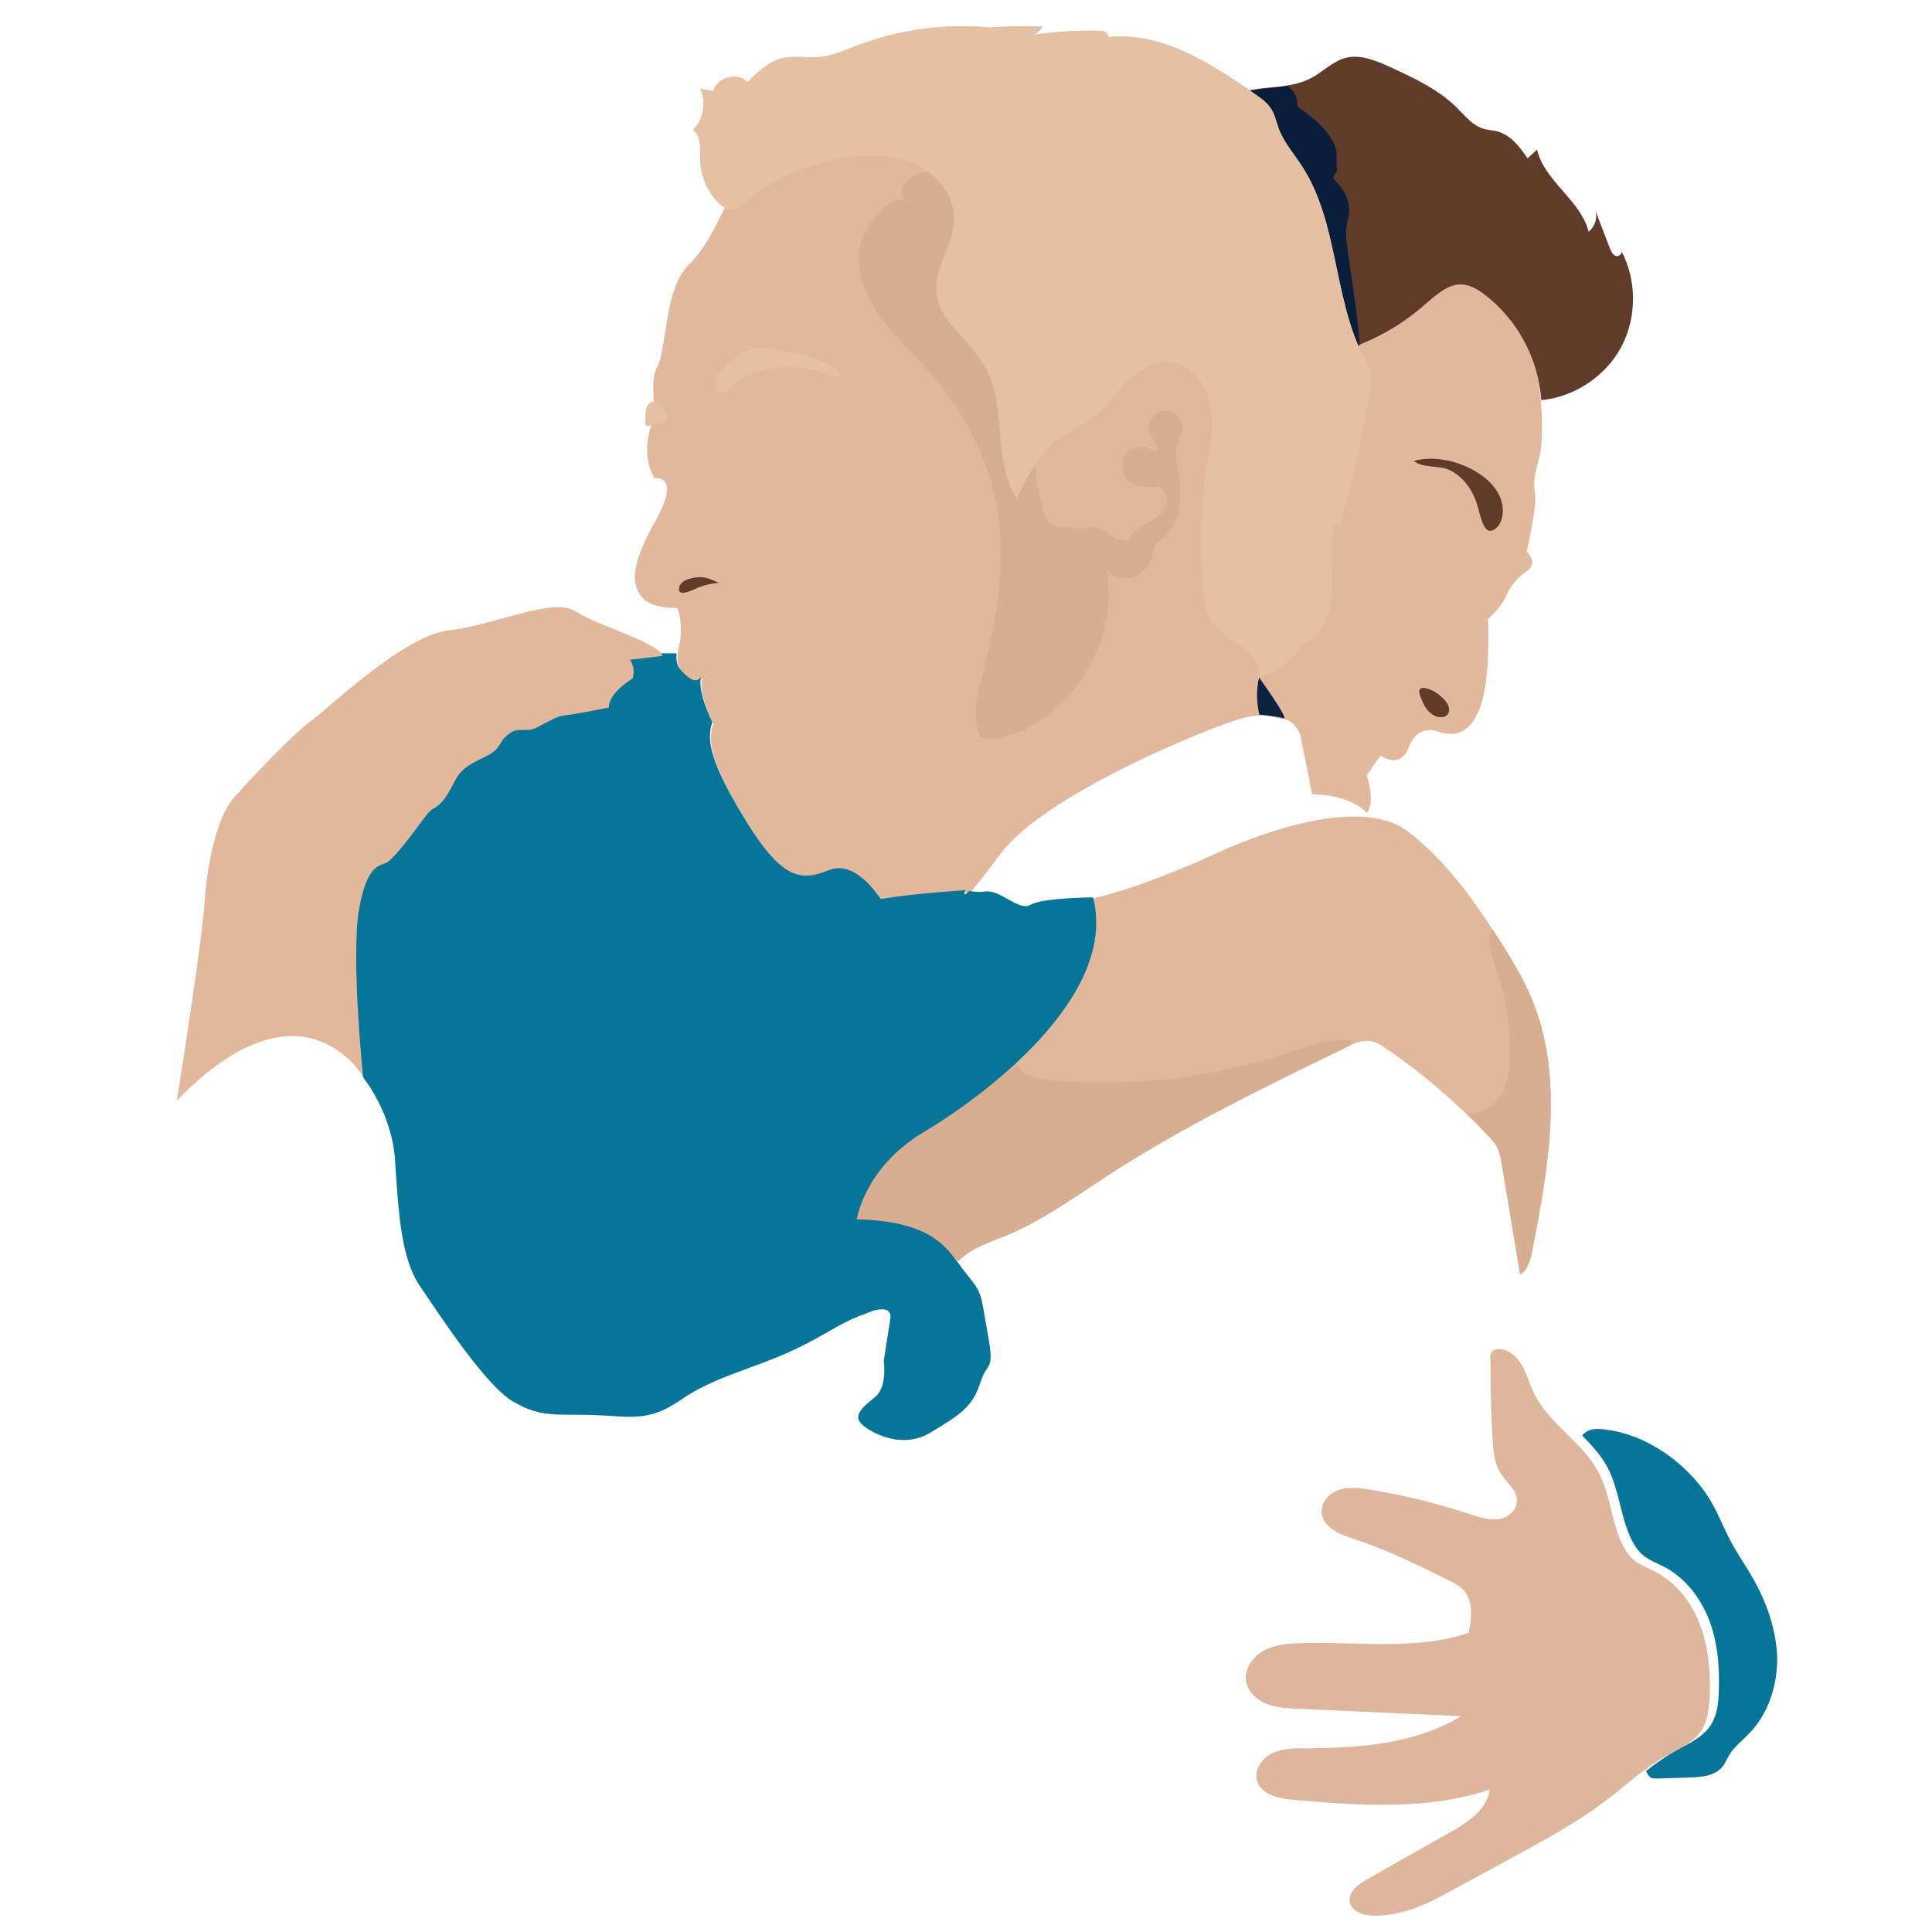
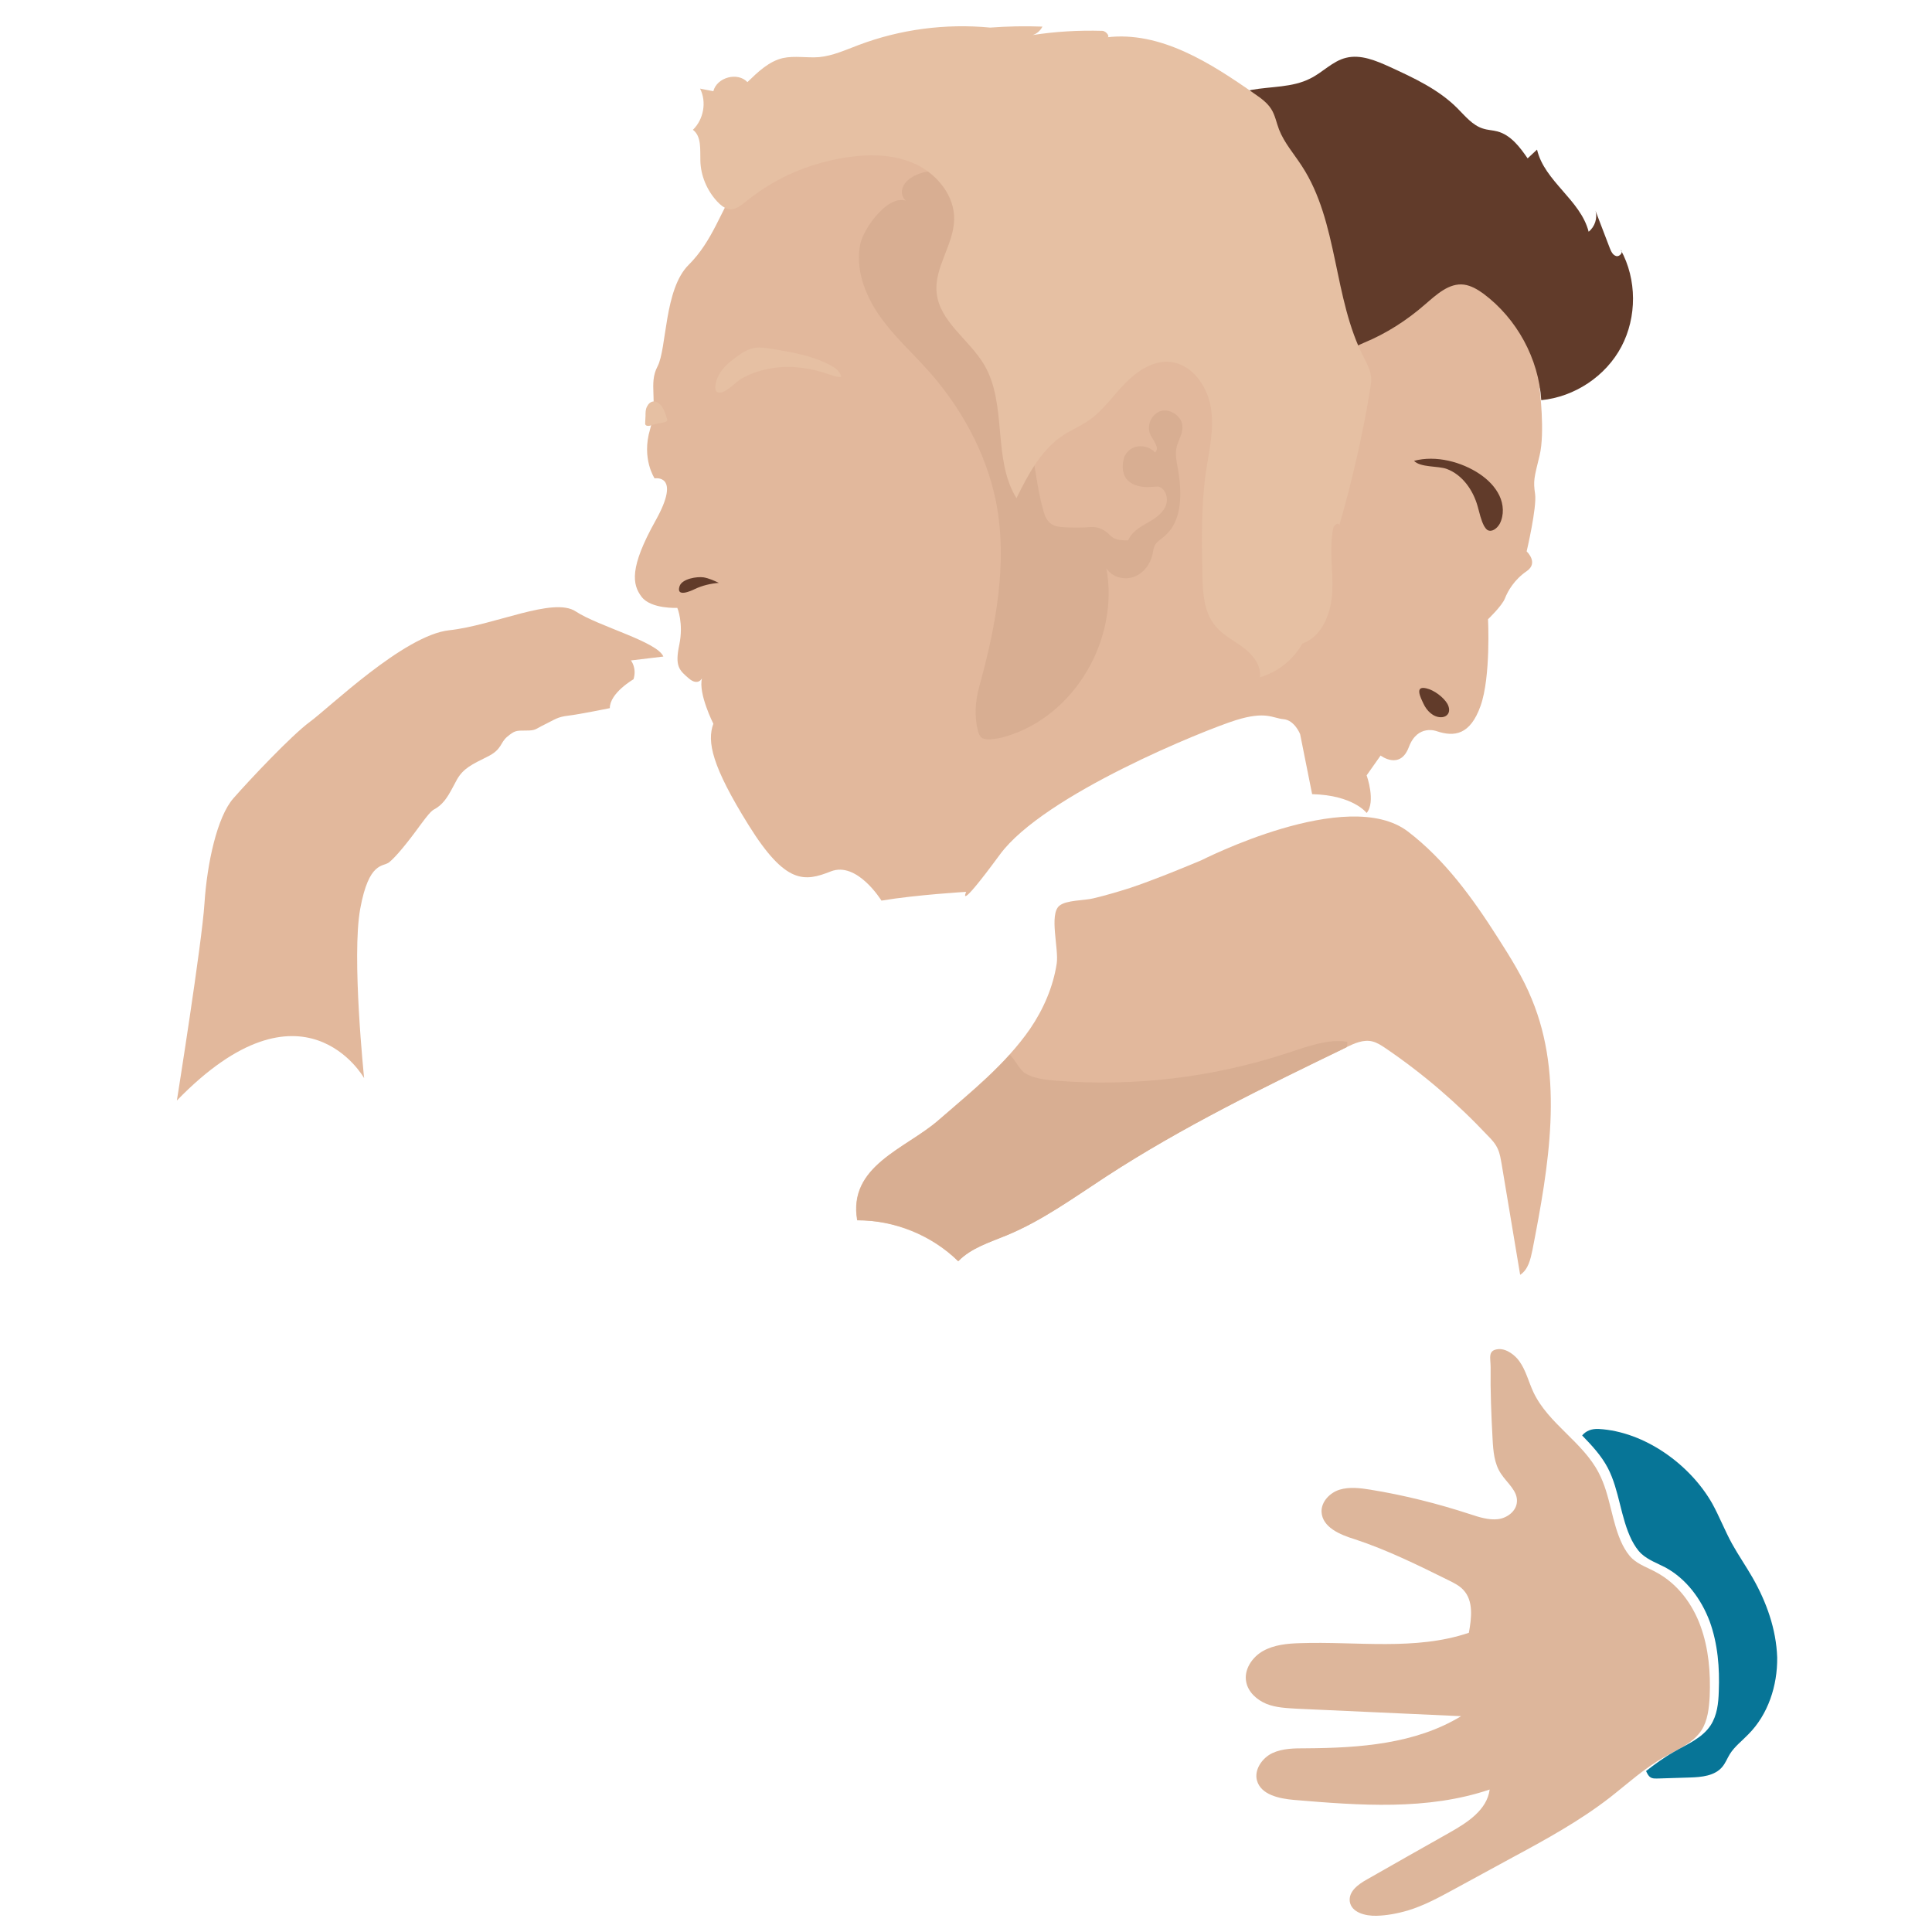
<svg xmlns="http://www.w3.org/2000/svg" version="1.1" id="Livello_1" x="0px" y="0px" viewBox="0 0 595.3 595.3" style="enable-background:new 0 0 595.3 595.3;" xml:space="preserve">
  <style type="text/css">
	.st0{fill:#DDB69B;}
	.st1{fill:#E2B89C;}
	.st2{fill:#D8AE92;}
	.st3{fill:#613B2A;}
	.st4{fill:#E6C0A3;}
	.st5{fill:#0A2240;}
	.st6{fill:#077597;}
	.st7{fill:#091E3B;}
	.st8{fill:none;}
</style>
  <path class="st0" d="M459.9,443.3c0.2,3.8,0.5,7.7,2.6,10.8c1.9,2.9,5.2,5.3,4.9,8.7c-0.2,2.9-3.1,5-5.9,5.3s-5.7-0.6-8.4-1.5  c-10.1-3.3-20.4-5.9-30.9-7.6c-3.1-0.5-6.4-0.9-9.4,0s-5.7,3.7-5.6,6.8c0.2,4.8,5.7,7.1,10.3,8.5c10,3.3,19.5,8,29,12.7  c1.6,0.8,3.2,1.6,4.4,2.9c3.2,3.4,2.5,8.7,1.7,13.2c-16.5,5.6-34.6,2.6-52,3.2c-3.9,0.1-8,0.5-11.4,2.4c-3.4,1.9-6,5.8-5.2,9.6  c0.6,3.1,3.3,5.5,6.2,6.7c3,1.2,6.2,1.3,9.4,1.5c16.9,0.8,33.8,1.5,50.6,2.3c-14.1,8.6-31.4,9.8-47.9,9.9c-3.5,0-7.1,0-10.3,1.5  c-3.1,1.5-5.6,5.1-4.7,8.4c1.2,4.4,6.8,5.6,11.4,6c20.2,1.7,41.1,3.3,60.3-3.2c-0.8,6.3-6.9,10.2-12.4,13.3  c-8.5,4.8-17,9.6-25.4,14.4c-2.7,1.5-5.7,3.7-5.3,6.8c0.5,3.4,4.8,4.5,8.3,4.4c3.2-0.1,6.4-0.7,9.5-1.6c5-1.5,9.6-4,14.2-6.5  c6-3.3,12-6.5,18-9.8c10.4-5.6,20.8-11.3,30.1-18.5c5.5-4.3,10.7-9.1,16.8-12.5c4.2-2.4,8.9-4.3,11.5-8.3c1.9-3,2.3-6.8,2.5-10.4  c0.3-7.3-0.3-14.7-2.8-21.6c-2.5-6.9-7.1-13.1-13.6-16.6c-2.5-1.4-5.3-2.3-7.4-4.2c-1.3-1.2-2.2-2.7-3-4.2c-3.5-7-3.7-15.3-7.4-22.3  c-4.9-9.5-15.5-15.1-20.1-24.8c-1.5-3.2-2.3-6.7-4.3-9.5c-1.3-1.9-4-4-6.5-3.8c-3.4,0.3-2.4,2.7-2.4,5.6  C459.2,428.7,459.5,436,459.9,443.3z" />
  <path class="st1" d="M433.8,256.2c11.4,8.7,20,20.6,27.7,32.7c3.9,6.1,7.8,12.3,10.5,19c10,24.1,5.2,51.5,0.2,77.2  c-0.6,2.9-1.3,6.1-3.8,7.7c-1.9-11.4-3.8-22.7-5.7-34.1c-0.3-1.6-0.5-3.2-1.2-4.7c-0.7-1.6-1.9-2.9-3.1-4.1  c-9.5-10.1-20.1-19.2-31.6-27c-1.2-0.8-2.4-1.6-3.9-2c-2.8-0.7-5.6,0.6-8.1,1.8c-25.2,12.2-50.5,24.5-74,39.8  c-9.9,6.5-19.6,13.5-30.6,18.1c-5.3,2.2-11,3.9-15,8c-8.2-8-19.6-12.6-31.1-12.6c-2.9-16.8,14.9-22,25-30.8  c10.1-8.8,20.7-17.2,28.3-28.2c4.1-6,7.1-12.9,8.2-20.1c0.7-4.5-2.4-15.1,0.8-17.8c2.1-1.8,7.8-1.6,10.5-2.3c3.8-0.9,7.5-2,11.3-3.2  c7.4-2.5,14.7-5.5,21.9-8.5C370.2,265.1,415.1,242,433.8,256.2z" />
-   <path class="st2" d="M472,307.8c-2.8-6.7-6.6-12.9-10.5-19c-0.6-0.9-1.1-1.7-1.7-2.6c-1.9,3.2-0.5,7.5,0.8,11.1  c3.1,8.7,4.7,17.9,4.7,27.2c0,4.7-0.6,9.5-3.1,13.4c-2.3,3.4-6.5,5.8-10.4,5.1c2.3,2.2,4.5,4.4,6.6,6.7c1.2,1.3,2.4,2.6,3.1,4.1  c0.7,1.5,1,3.1,1.2,4.7c1.9,11.4,3.8,22.7,5.7,34.1c2.5-1.5,3.3-4.8,3.8-7.7C477.2,359.3,482,331.9,472,307.8z" />
-   <path class="st2" d="M396.3,324.6c-22.7,7.4-46.9,10.3-70.8,8.4c-3.3-0.3-6.6-0.6-9.5-2.2c-1.8-1-3.5-4.8-4.9-5.8  c-6.6,7.4-14.4,13.7-21.9,20.2c-10.1,8.8-27.9,14-25,30.8c11.5-0.1,22.9,4.5,31.1,12.6c4-4.1,9.7-5.8,15-8  c10.9-4.5,20.6-11.6,30.6-18.1c23.5-15.3,48.8-27.6,74-39.8c0.3-0.2,0.7-0.3,1-0.5c0.2-0.5,0.3-1.1,0.2-1.7  C409.3,320,402.7,322.5,396.3,324.6z" />
+   <path class="st2" d="M396.3,324.6c-22.7,7.4-46.9,10.3-70.8,8.4c-3.3-0.3-6.6-0.6-9.5-2.2c-1.8-1-3.5-4.8-4.9-5.8  c-6.6,7.4-14.4,13.7-21.9,20.2c-10.1,8.8-27.9,14-25,30.8c11.5-0.1,22.9,4.5,31.1,12.6c4-4.1,9.7-5.8,15-8  c10.9-4.5,20.6-11.6,30.6-18.1c23.5-15.3,48.8-27.6,74-39.8c0.2-0.5,0.3-1.1,0.2-1.7  C409.3,320,402.7,322.5,396.3,324.6z" />
  <path class="st1" d="M474.4,119.7c0,0,1.7,13.6,0,20.6c-1.7,7-2,7.8-1.4,11.9c0.6,4.1-2.6,17.7-2.6,17.7s3.8,3.5,0,6.1  c-3.8,2.6-5.8,6.1-6.7,8.4c-0.9,2.3-5.2,6.4-5.2,6.4s0.9,17.7-2.3,26.7c-3.2,9-8.1,9.6-13.5,7.8c0,0-5.9-2.3-8.6,4.9  s-8.7,2.6-8.7,2.6l-4.3,6.1c0,0,2.9,8.1,0,11.6c0,0-4.1-5.5-16.8-5.8l-3.7-18.5c0,0-1.7-4.3-5.1-4.6c-3.4-0.3-5.4-2.6-14.7,0.3  c-9.3,2.9-59.1,22.9-72.7,41.4s-10.4,11.5-10.4,11.5s-15.4,0.9-26.1,2.7c0,0-7.5-12.2-15.6-9c-8.1,3.2-13.9,4.1-25.3-14.2  s-12.9-25.8-10.9-31.3c0,0-4.7-9.3-3.5-14c0,0-1.2,2.5-4.1,0c-2.9-2.5-4.3-3.7-2.9-10.3c1.4-6.7-0.6-11.4-0.6-11.4s-8.1,0.4-11-3.4  c-2.9-3.8-3.8-9,4.3-23.5s-0.3-13-0.3-13s-4.1-6.1-1.4-15.1c2.6-9-0.6-13.9,2.3-19.4s2-23.8,9.6-31.3c7.5-7.5,9.9-16.8,14.8-24  l28.4-18.8l54.5,5.2l69.4,20.3l91.4,15.1c0,0,9.9,27.3,9.9,29.3S474.4,119.7,474.4,119.7z" />
  <path class="st3" d="M446,216.9c0.6,1.1,0.8,2.5-0.1,3.4c-0.5,0.5-1.2,0.7-1.9,0.7c-2.4,0-4.4-2-5.4-4.2c-0.9-1.9-2.8-5.6,0.9-4.7  C441.8,212.6,444.8,214.8,446,216.9z" />
  <path class="st3" d="M214.1,181.5c2.3-1.1,4.9-1.7,7.4-1.9c-1.5-0.7-3-1.4-4.7-1.7c-2-0.3-6.6,0.4-7.4,2.7  C208.2,184.2,212.9,182.1,214.1,181.5z" />
  <path class="st4" d="M238.2,113.4c5.7-0.9,11.6,0,17.1,1.9c1.3,0.4,2.6,1,3.9,0.8c-0.3-1.7-1.9-2.8-3.4-3.6c-5.5-2.9-11.8-4-18-5  c-1.8-0.3-3.6-0.6-5.4-0.3c-2,0.4-3.8,1.5-5.5,2.8c-2.4,1.7-4.8,3.8-5.9,6.6c-0.7,1.8-1.3,4.9,1.3,4.3c2.1-0.5,4.3-3.1,6.1-4.2  C231.4,115,234.8,113.9,238.2,113.4z" />
  <path class="st4" d="M200.9,130.9c1.3-0.3,2.5-0.5,3.8-0.8c0.3-0.1,0.6-0.1,0.8-0.4c0.1-0.2,0.1-0.5,0-0.7c-0.3-1.1-0.7-2.3-1.3-3.3  c-0.6-1.1-1.7-2.1-2.9-2c-0.9,0.1-1.6,0.8-2,1.7c-0.4,0.8-0.4,1.8-0.4,2.7c0,0.7-0.1,1.4-0.1,2.1c0,0.2,0,0.3,0,0.5  c0.2,0.7,1.3,0.6,2,0.3" />
  <path class="st3" d="M445.8,144.5c4.8,1.8,8.1,6.5,9.5,11.5c0.6,2.1,1,4.2,2,6.1c0.3,0.5,0.6,0.9,1,1.2c1.4,0.8,3-0.5,3.8-1.9  c1.4-2.7,1.2-6-0.1-8.7c-1.3-2.7-3.5-4.9-6-6.6c-5.6-3.8-13.6-5.9-20.3-4.1C437.7,144.1,443.1,143.5,445.8,144.5z" />
-   <path class="st5" d="M388,208.8c0,0-1.5,4.1,0,11.4c0,0,5.6,0.5,7.5,1.1S388,208.8,388,208.8z" />
  <path class="st1" d="M54.5,339.1c0,0,7.7-48.3,8.5-60.7c0.8-12.4,3.9-26.7,8.9-32.4s17.8-19.3,23.6-23.6c5.8-4.2,29-26.7,42.9-28.2  c13.9-1.5,32.1-10.4,39-5.8c7,4.6,25.1,9.3,27,13.9l-10,1.2c0,0,1.9,2.3,0.8,5.8c0,0-7.3,4.2-7.3,8.9c0,0-9.3,1.9-12.7,2.3  c-3.5,0.4-4.2,1.2-7.3,2.7c-3.1,1.5-2.7,1.9-5.8,1.9s-3.5,0-5.8,1.9c-2.3,1.9-1.5,3.9-6.2,6.2c-4.6,2.3-7.3,3.5-9.3,7  c-1.9,3.5-3.1,6.2-5.4,8.1c-2.3,1.9-1.5,0-5.8,5.8c-4.2,5.8-7.7,10-9.7,11.6c-1.9,1.5-6.2-0.4-8.9,14.3c-2.7,14.7,1.2,52.2,1.2,52.2  S93.5,298.9,54.5,339.1z" />
-   <path class="st6" d="M121.7,357.3c1.1,16.6,1.9,30.5,7.7,39c5.8,8.5,20.1,30.5,28.6,35.5c8.5,5,13.1,3.9,24.7,4.2  c11.6,0.4,17,2.3,27-4.6c10-7,21.2-9.3,33.2-14.7c12-5.4,15.1-8.9,24-12c0,0,8.3-3.9,7.4,1.9c-0.9,5.8-2,12.7-2,12.7  s1.2,8.1-2.7,11.2c-3.9,3.1-7,5.8-3.9,8.5c3.1,2.7,12.4,7.7,21.2,2.3c8.9-5.4,12.7-7.7,15.1-15.1c2.3-7.3,4.6-3.1,2.3-15.5  c-2.3-12.4-1.3-11.8-6.6-18.3c-5.3-6.5-8.6-16.1-33.7-16.7c0,0,2.3-15.9,20.5-26.8c18.2-10.8,60.2-41.7,52.3-72.4  c0,0-15.6,0.1-19.3,2.3c-3.7,2.1-9.1-4.8-14.1-4.1c-1.8,0.3-3.2,0.1-4.7-0.2c-2.5,2.6-1.2-0.2-1.2-0.2s-15.4,0.9-26.1,2.7l-2.2-2.9  c-2.8-3.4-8-8.2-13.5-6.1c-8.1,3.2-13.9,4.1-25.3-14.2s-12.9-25.8-10.9-31.3c0,0-4.7-9.3-3.5-14c0,0-1.2,2.5-4.1,0  c-2.4-2.1-3.8-3.2-3.4-7.2h-4.9c0.2,0.3,0.4,0.5,0.5,0.8l-10,1.2c0,0,1.9,2.3,0.8,5.8c0,0-7.3,4.2-7.3,8.9c0,0-9.3,1.9-12.7,2.3  c-3.5,0.4-4.2,1.2-7.3,2.7c-3.1,1.5-2.7,1.9-5.8,1.9c-3.1,0-3.5,0-5.8,1.9c-2.3,1.9-1.5,3.9-6.2,6.2c-4.6,2.3-7.3,3.5-9.3,7  c-1.9,3.5-3.1,6.2-5.4,8.1c-2.3,1.9-1.5,0-5.8,5.8c-4.2,5.8-7.7,10-9.7,11.6c-1.9,1.5-6.2-0.4-8.9,14.3c-2.7,14.7,1.2,52.2,1.2,52.2  S120.7,342.7,121.7,357.3z" />
  <path class="st2" d="M353.5,150.1l3.4-0.2c2.5,0.7,3.3,4.1,2.1,6.4s-3.5,3.7-5.8,5s-4.6,2.8-5.6,5.2c-1.6,0-3.2,0-4.6-0.8  c-0.3-0.2-0.6-0.4-0.9-0.7c-1.6-1.7-3.7-2.8-6-2.6c-2.5,0.2-6.5,0.2-9,0c-1.3-0.1-2.5-0.4-3.5-1.2c-1.1-0.9-1.7-2.4-2.1-3.8  c-3-10.5-2.8-22-7.6-31.9c-1.9-4-4.7-7.7-6-12c-4.1-13.8,7.9-28.6,3.6-42.3c-1.3-4.1-3.9-7.6-7-10.6c-5.9-5.9-15.1-10.2-22.6-6.5  c-1.9,0.9-3.7,2.5-4,4.6c-0.2,1.7,0.9,3.4,2.4,3.7c-5.9-3.9-14.2,7.9-15.2,12.7c-1.6,7.6,1.3,15.5,5.7,21.9s10.2,11.6,15.4,17.4  c10.1,11.4,17.7,25.3,20.7,40.2c3.7,18.9-0.1,38.6-5.2,57.1c-1.2,4.4-1.5,9-0.4,13.4c0.2,0.9,0.6,1.8,1.3,2.3  c0.7,0.4,1.5,0.4,2.4,0.4c1.7-0.1,3.4-0.4,5-0.9c21.4-6.4,34.9-30.2,30.9-51.8c1.7,2.7,5.4,3.7,8.3,2.7c3-1,5.2-3.8,5.9-6.9  c0.2-0.9,0.3-1.9,0.7-2.8c0.6-1.2,1.9-1.9,2.9-2.8c5.8-4.8,5.5-13.7,4.2-21.1c-0.4-2.1-0.8-4.2-0.4-6.2c0.5-2.5,2.4-4.8,1.7-7.5  c-0.3-1.4-1.4-2.6-2.7-3.3c-5.1-2.8-9,3.2-6.9,7c0.9,1.7,2.8,3.9,1.3,5.2c-2.5-2.7-7.6-2.8-9.5,1.4  C346.5,140.8,343.1,149.7,353.5,150.1z" />
  <path class="st6" d="M540,486.1c-2-3.5-4.3-6.8-6.3-10.4c-2.2-4-3.9-8.4-6.1-12.4c-6.8-12-20.8-22.2-35-23c-2.3-0.1-3.9,0.6-5.1,2  c3,3.1,5.9,6.2,7.9,10c3.6,6.9,3.9,15.3,7.4,22.3c0.8,1.5,1.7,3,3,4.2c2.1,1.9,4.9,2.9,7.4,4.2c6.4,3.5,11,9.7,13.6,16.6  c2.5,6.9,3.1,14.3,2.8,21.6c-0.1,3.6-0.5,7.3-2.5,10.4c-2.6,4-7.4,5.9-11.5,8.3c-3,1.7-5.7,3.7-8.4,5.8c0.3,0.7,0.7,1.5,1.3,1.9  c0.7,0.5,1.6,0.4,2.5,0.4c3.2-0.1,6.4-0.2,9.6-0.3c3.7-0.1,7.8-0.5,10.1-3.3c1-1.2,1.5-2.6,2.3-3.9c1.5-2.4,3.8-4.1,5.7-6.1  c6.1-6.1,9-15,8.9-23.7C547.3,502,544.3,493.6,540,486.1z" />
  <path class="st3" d="M439.1,93.8c3.5-3,7.4-6.7,12-6.1c2.2,0.3,4.2,1.5,6,2.8c10.3,7.7,17,20,17.8,32.8c10.3-1,19.9-7.4,24.7-16.5  c4.8-9.1,4.8-20.7-0.2-29.8c0.9,0.7-0.4,2.2-1.4,1.9c-1.1-0.3-1.6-1.5-2-2.5c-1.5-3.8-2.9-7.7-4.4-11.5c0.7,2.3-0.2,5-2.1,6.5  c-2.5-9.8-13.6-15.5-15.9-25.3c-1,0.9-1.9,1.8-2.9,2.7c-2.4-3.5-5.2-7.2-9.3-8.3c-1.5-0.4-3-0.4-4.5-0.9c-3.2-1-5.5-3.9-7.9-6.3  c-5.8-5.8-13.4-9.3-20.8-12.7c-4.2-1.9-8.9-3.9-13.4-2.8c-4.2,1-7.2,4.5-11.1,6.4c-5.5,2.8-12,2.4-18.1,3.5c-0.8,0.2-1.7,0.4-2.3,1  c-0.4,0.5-0.6,1.3-0.7,1.9c-0.6,4.4-0.7,9,1.1,13.1c2.3,5.2,7.2,8.7,10.3,13.5c3,4.7,4,10.5,4.3,16.1c0.3,5.4,0.1,11.1,2.3,16.1  c1.4,3,3.6,5.5,5.5,8.2c1.9,2.7,3.2,7.1,5.4,9.4c2.2,2.3,5.9-0.2,8.8-1.4C427.1,102.8,433.5,98.7,439.1,93.8z" />
-   <path class="st7" d="M417.7,94.3c-0.8-5.8-1.7-11.6-2.5-17.5c-0.3-2.4-0.7-4.8-0.3-7.2c0.2-1.4,0.6-2.7,0.8-4.1  c0.3-3.8-1.8-7.5-4.5-10.1c-1.2-1.1,1.2-2.2,0.8-3.7c-0.3-1-0.1-2.2-0.1-3.3c0.3-5.7-6.2-11.4-10.9-14.6c-0.4-0.3-0.9-0.6-1.1-1  c-0.3-0.6-0.2-1.4-0.3-2c-0.1-1.6-1.3-3-2.8-4.3c-3.7,0.6-7.5,0.7-11.2,1.4c-0.8,0.2-1.7,0.4-2.3,1c-0.4,0.5-0.6,1.3-0.7,1.9  c-0.6,4.4-0.7,9,1.1,13.1c2.3,5.2,7.2,8.7,10.3,13.5c3,4.7,4,10.5,4.3,16.1c0.3,5.4,0.1,11.1,2.3,16.1c1.4,3,3.6,5.5,5.5,8.2  c1.9,2.7,3.2,7.1,5.4,9.4c1.9,1.9,4.8,0.4,7.4-0.8C418.8,102.3,418.2,98.3,417.7,94.3z" />
-   <path class="st4" d="M261.5,48.4c7.1-1,14.6-0.8,21.1,2.4c6.4,3.2,11.6,9.7,11.4,16.9c-0.2,7.8-6.2,14.8-5.4,22.5  c0.9,8.9,10,14.4,14.6,22.1c7.3,12.3,2.5,29.1,10,41.2c3.6-7.3,7.6-14.9,14.4-19.4c2.5-1.6,5.3-2.8,7.8-4.5c4.4-3,7.4-7.5,11.1-11.3  c3.7-3.8,8.5-7.2,13.8-6.8c6.8,0.5,11.7,7.3,12.8,14.1s-0.6,13.6-1.6,20.3c-1.4,10.3-1.2,20.7-1,31.1c0.1,5.6,0.4,11.7,4.1,16  c2.3,2.8,5.7,4.4,8.6,6.6c2.9,2.2,5.5,5.5,5,9.1c5.5-1.6,10.3-5.4,13.1-10.4c6.2-2.2,8.9-9.5,9.2-16c0.3-6.5-1-13.2,0.3-19.6  c0.2-1,1.8-1.9,1.9-0.9c3.9-13.6,7.1-27.4,9.4-41.4c0.3-1.7,0.6-3.5,0.2-5.2c-0.3-1.7-1.2-3.3-2-4.9c-9.6-18.5-7.8-41.8-19.2-59.2  c-2.4-3.7-5.4-7.1-7-11.2c-0.8-2.1-1.2-4.4-2.4-6.3c-1.2-1.9-3.1-3.3-5-4.6c-13.7-9.6-29.1-19.5-45.7-17.5c1.3,0.1-0.1-2-1.4-2  c-7.2-0.2-14.3,0.2-21.4,1.3c1.3-0.4,2.4-1.4,3-2.6c-5.4-0.2-10.7-0.1-16.1,0.3c-13.7-1.3-27.7,0.5-40.6,5.4  c-4,1.5-7.9,3.3-12.1,3.7c-3.7,0.3-7.6-0.5-11.2,0.3c-4.3,1-7.7,4.3-10.9,7.4c-3-3.2-9.4-1.5-10.5,2.8c-1.4-0.3-2.8-0.5-4.1-0.8  c2.1,4.1,1.1,9.5-2.2,12.7c2.7,2,2.2,6.1,2.3,9.5c0.1,4.6,2,9.1,5.1,12.5c4.8,5.2,7,1.2,11.7-2C241,53.8,251,49.9,261.5,48.4z" />
  <path class="st4" d="M261.5,48.4c7.1-1,14.6-0.8,21.1,2.4c6.4,3.2,11.6,9.7,11.4,16.9c-0.2,7.8-6.2,14.8-5.4,22.5  c0.9,8.9,10,14.4,14.6,22.1c7.3,12.3,2.5,29.1,10,41.2c3.6-7.3,7.6-14.9,14.4-19.4c2.5-1.6,5.3-2.8,7.8-4.5c4.4-3,7.4-7.5,11.1-11.3  c3.7-3.8,8.5-7.2,13.8-6.8c6.8,0.5,11.7,7.3,12.8,14.1s-0.6,13.6-1.6,20.3c-1.4,10.3-1.2,20.7-1,31.1c0.1,5.6,0.4,11.7,4.1,16  c2.3,2.8,5.7,4.4,8.6,6.6c2.9,2.2,5.5,5.5,5,9.1c5.5-1.6,10.3-5.4,13.1-10.4c6.2-2.2,8.9-9.5,9.2-16c0.3-6.5-1-13.2,0.3-19.6  c0.2-1,1.8-1.9,1.9-0.9c3.9-13.6,7.1-27.4,9.4-41.4c0.3-1.7,0.6-3.5,0.2-5.2c-0.3-1.7-1.2-3.3-2-4.9c-9.6-18.5-7.8-41.8-19.2-59.2  c-2.4-3.7-5.4-7.1-7-11.2c-0.8-2.1-1.2-4.4-2.4-6.3c-1.2-1.9-3.1-3.3-5-4.6c-13.7-9.6-29.1-19.5-45.7-17.5c1.3,0.1-0.1-2-1.4-2  c-7.2-0.2-14.3,0.2-21.4,1.3c1.3-0.4,2.4-1.4,3-2.6c-5.4-0.2-10.7-0.1-16.1,0.3c-13.7-1.3-27.7,0.5-40.6,5.4  c-4,1.5-7.9,3.3-12.1,3.7c-3.7,0.3-7.6-0.5-11.2,0.3c-4.3,1-7.7,4.3-10.9,7.4c-3-3.2-9.4-1.5-10.5,2.8c-1.4-0.3-2.8-0.5-4.1-0.8  c2.1,4.1,1.1,9.5-2.2,12.7c2.7,2,2.2,6.1,2.3,9.5c0.1,4.6,2,9.1,5.1,12.5c4.8,5.2,7,1.2,11.7-2C241,53.8,251,49.9,261.5,48.4z" />
  <path class="st8" d="M316.1,330.8c2.9,1.6,6.2,1.9,9.5,2.2c23.8,1.9,48.1-0.9,70.8-8.4c6.4-2.1,13-4.6,19.7-4.1  c0.5,1.9-1.5,3.5-3.2,4.4c-20.4,11.5-40.9,22.9-61.3,34.4c-22.3,12.5-44.7,25.1-68.2,35.2c-1.4,0.6-2.8,1.2-4.3,0.8  c-1.3-0.3-2.2-1.4-3.1-2.4c-3.4-3.9-6.7-7.8-10.1-11.7c-1-1.1-2-2.3-2.4-3.8c-1-3.2-2.3-9.9-0.2-12.6c7.3-9.8,18.1-16.2,26.8-24.9  c4.3-4.3,8.8-8.3,13.7-11.8c1.7-1.2,4.9-4.2,7.1-3.5C312.3,325.2,314.1,329.7,316.1,330.8z" />
</svg>